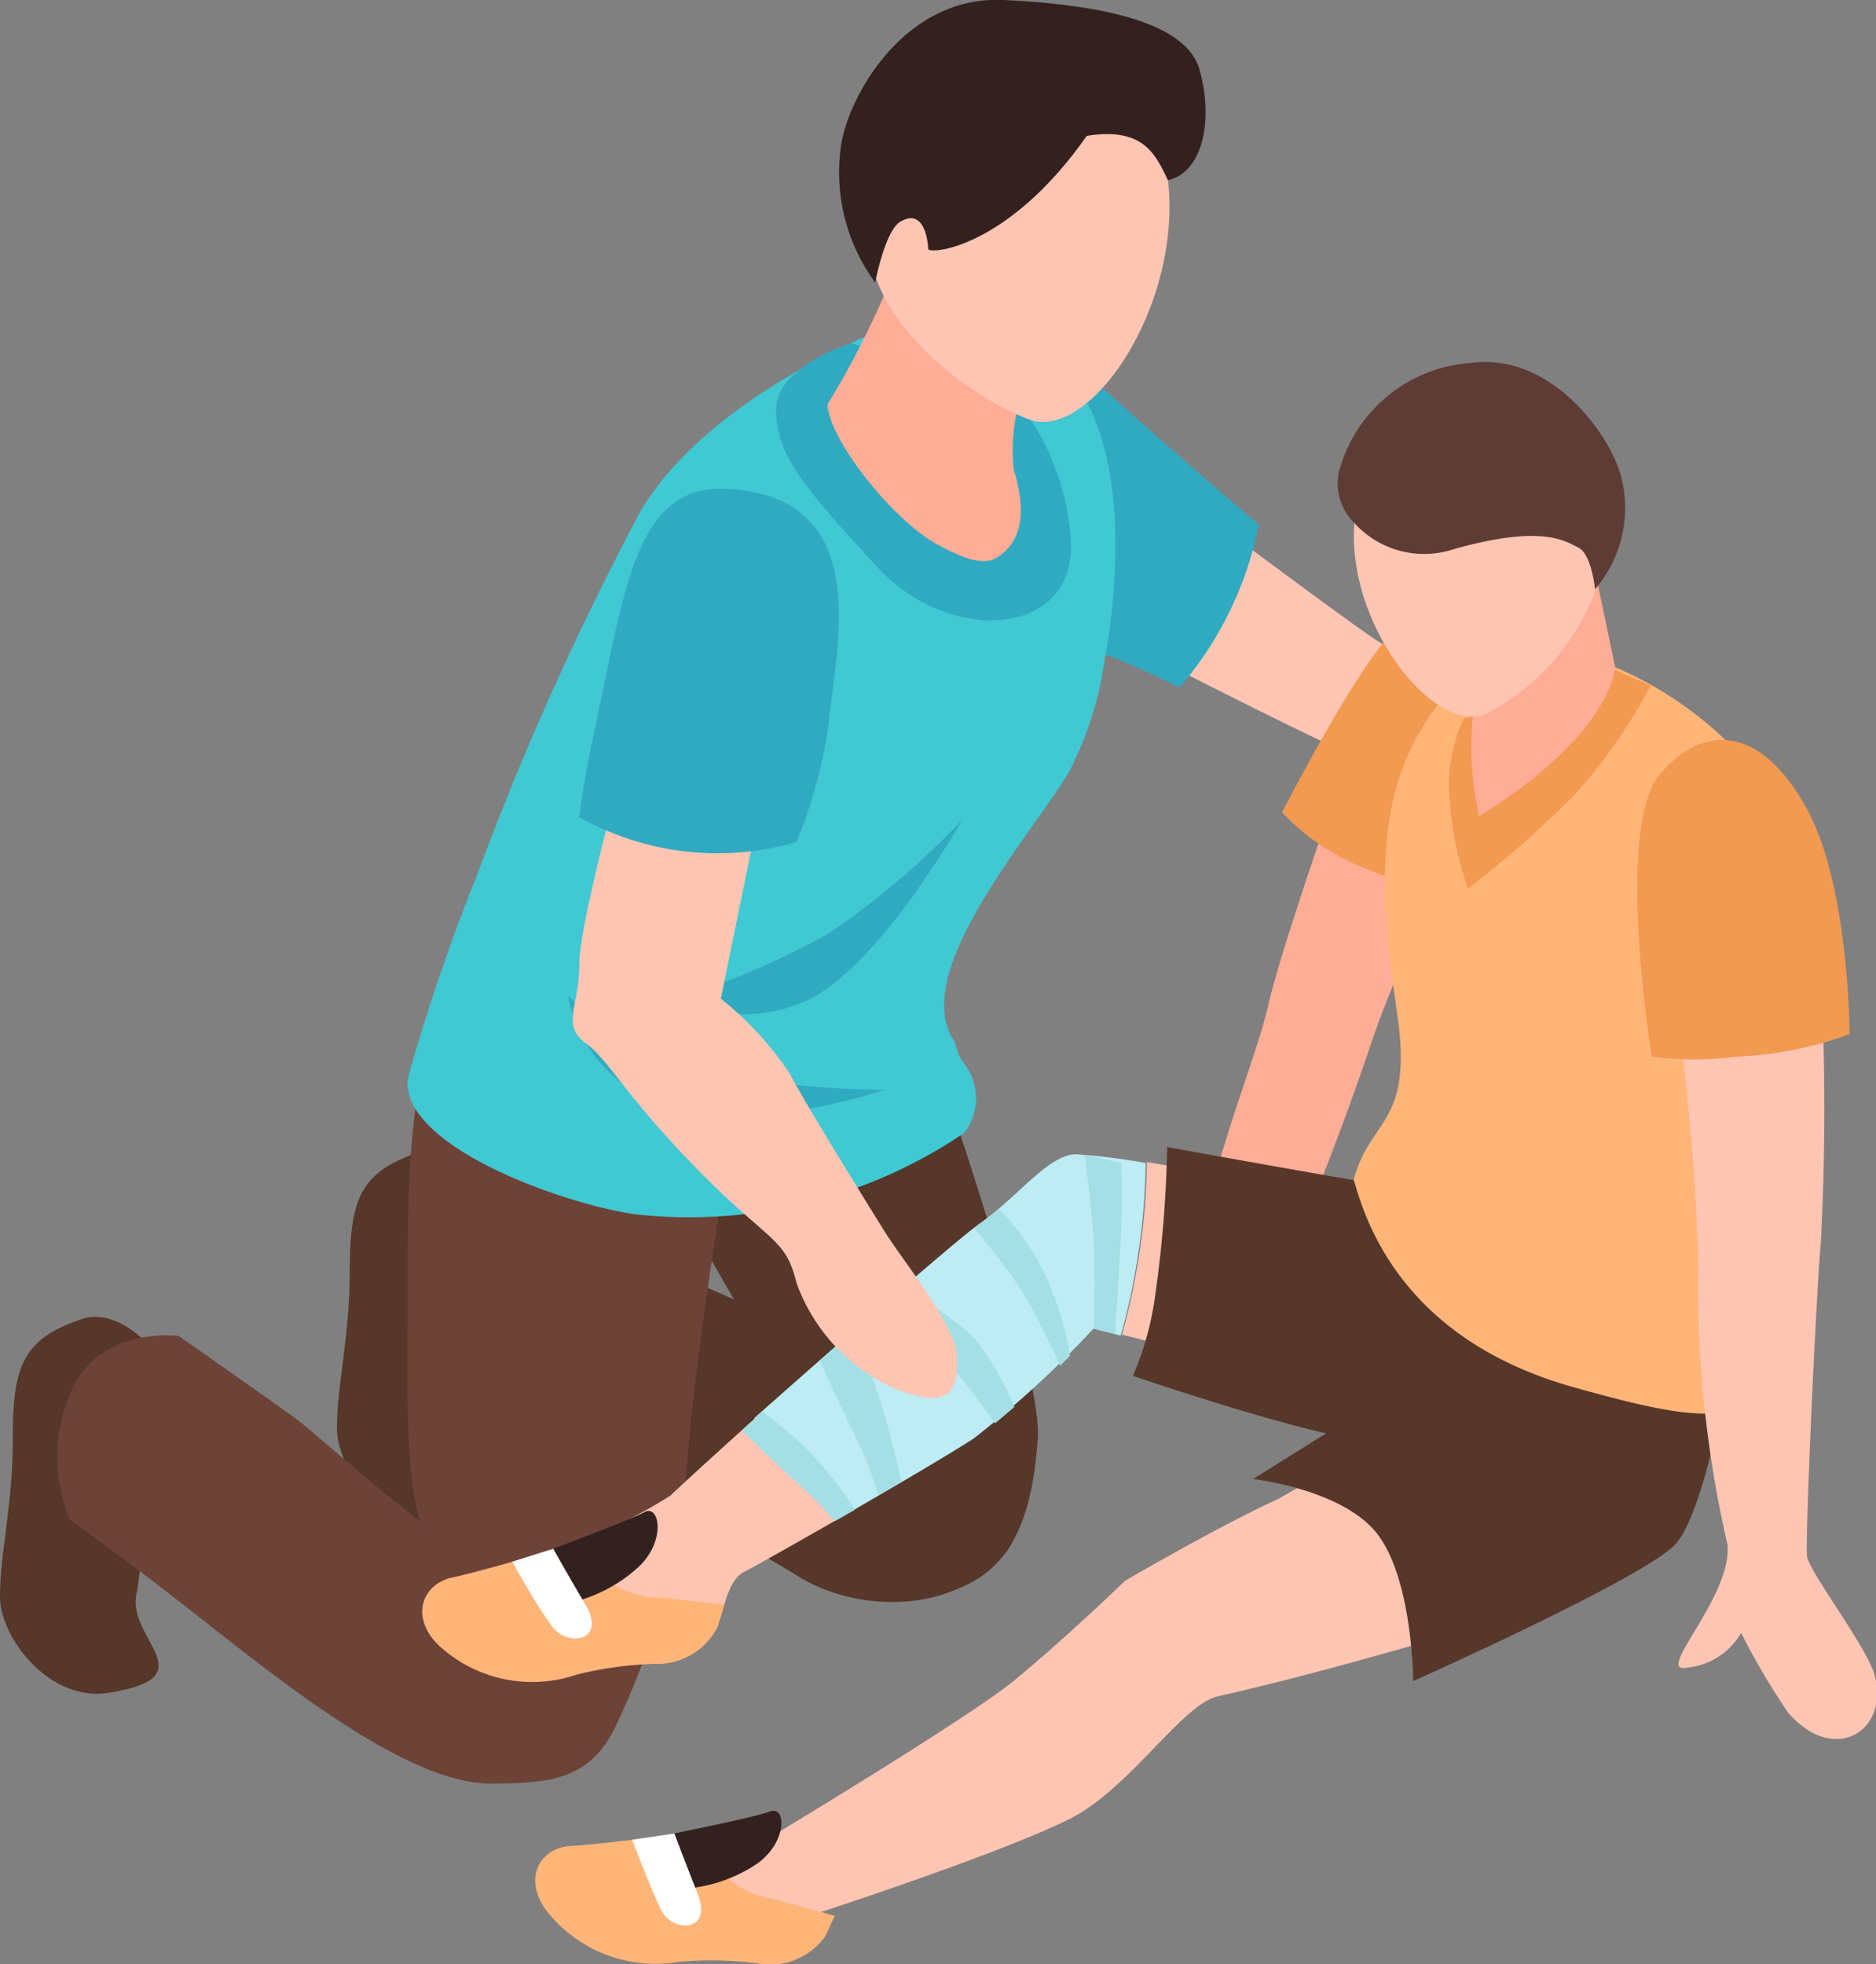
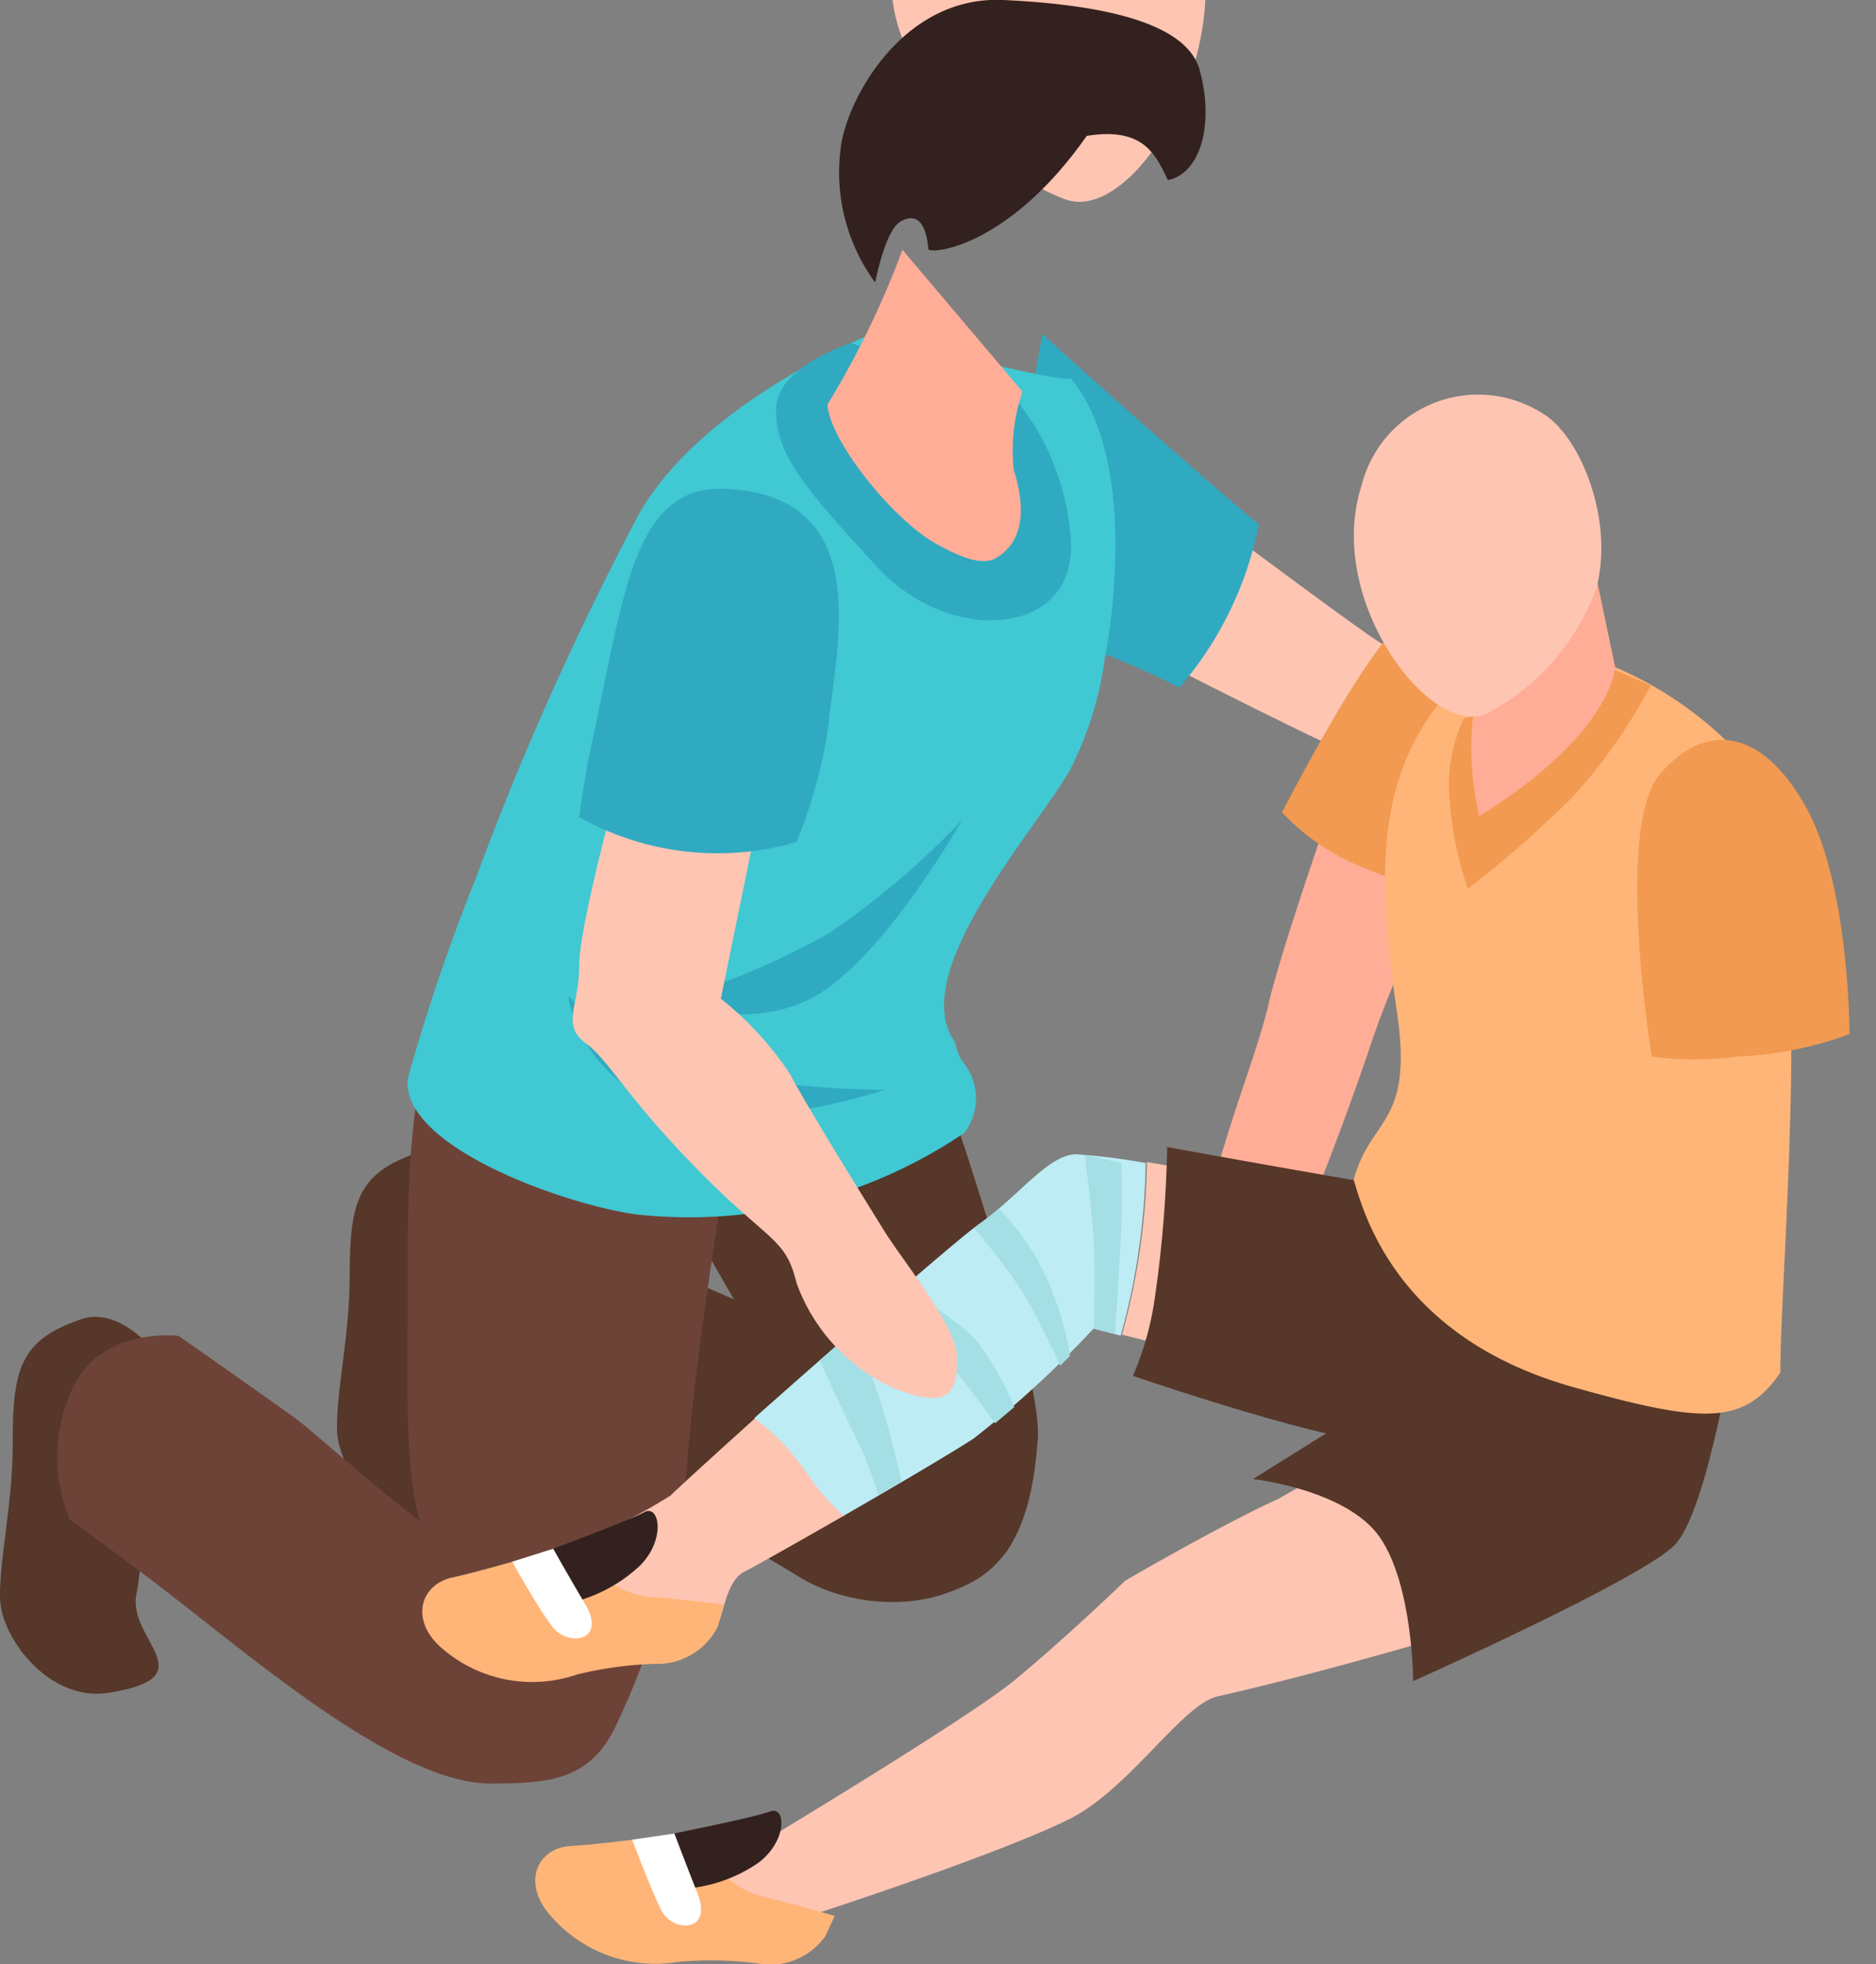
<svg xmlns="http://www.w3.org/2000/svg" viewBox="0 0 75.11 78.63">
  <rect x="0" y="0" width="75.11" height="78.63" fill="#808080" stroke="none" />
  <defs>
    <style>.cls-1{fill:#ffc5b3;}.cls-2{fill:#30aac1;}.cls-3{fill:#563729;}.cls-4{fill:#6d4338;}.cls-5{fill:#40c8d3;}.cls-6{fill:#ffad97;}.cls-7{fill:#33211f;}.cls-8{fill:#bdecf4;}.cls-9{fill:#a3dfe5;}.cls-10{fill:#ffb578;}.cls-11{fill:#fff;}.cls-12{fill:#f29a51;}.cls-13{fill:#5e3c36;}</style>
  </defs>
  <g id="Слой_2" data-name="Слой 2">
    <g id="Layer_1" data-name="Layer 1">
      <path class="cls-1" d="M49.19,21.31s5.27,3.94,6.07,4.42,5.25,2.11,6.5,2.56,0,4.05,0,4.05l-7.08-1.9c-.91-.24-8.52-4.12-9-4.39S49.19,21.31,49.19,21.31Z" />
      <path class="cls-2" d="M50.4,21c-3.75-3.16-8.67-7.63-8.67-7.63l-2,11.47a30.7,30.7,0,0,1,7.49,2.69A14.22,14.22,0,0,0,50.4,21Z" />
      <path class="cls-3" d="M41.55,57.6C41.76,54.68,37.29,42,37.29,42s-11.09-3.31-10.73,5.1L36.26,64C40.19,63.81,41.28,61.35,41.55,57.6Z" />
      <path class="cls-3" d="M20.78,56.64S29.89,61.82,32,63.13s6,1.66,8.23-.93-5.67-8-5.93-8.05c-1.77-.6-9.38-4.4-11.13-4.35C19.12,49.93,20.78,56.64,20.78,56.64Z" />
      <path class="cls-3" d="M3.32,52.79c-2.43.81-2.83,1.88-2.81,5,0,2.41-.52,4.48-.51,6.14s2,4.21,4.33,3.84c4-.62.76-2.12,1.13-3.94s.39-6.93,1-8.14S4.86,52.28,3.32,52.79Z" />
      <path class="cls-3" d="M16.8,46.12C14.38,46.93,14,48,14,51.06c0,2.41-.52,4.48-.51,6.14s1.95,4.21,4.33,3.84c4-.62.76-2.12,1.12-3.94s.4-6.93,1-8.14S18.35,45.6,16.8,46.12Z" />
      <path class="cls-4" d="M18.05,40.36c-1.67,1.87-1.74,6.74-1.73,11.4,0,3.72-.12,7.31.51,9.14-1.72-1.27-4.24-3.55-5-4.12-2.24-1.6-4.68-3.3-4.68-3.3s-3-.38-4.2,2a6.48,6.48,0,0,0-.15,5.36s2.42,1.73,4.64,3.48c3.71,2.91,8.72,7,12.1,7.08,2.36,0,4.1-.07,5.15-2.38a30.59,30.59,0,0,0,2.77-9.7c.28-4.86,1.89-14.22,1.89-14.22S20.91,42.49,18.05,40.36Z" />
      <path class="cls-5" d="M42.86,15.14c-.7.19-7.91-1.79-7.91-1.79s-6.8,2.7-9.37,7.23a120.08,120.08,0,0,0-6.53,14.58,78.38,78.38,0,0,0-2.72,8c-.33,2.75,6.37,5.09,9.17,5.46a19.64,19.64,0,0,0,13.1-3.26,2.26,2.26,0,0,0,0-2.78,1.78,1.78,0,0,1-.35-.84c-2-2.73,3.21-8.49,4.6-10.93a14.1,14.1,0,0,0,1.39-4.49C44.79,23.37,45.17,17.86,42.86,15.14Z" />
      <path class="cls-2" d="M28.22,42.88a14.82,14.82,0,0,1-5.48-3,5.81,5.81,0,0,0,4.13,4.47c3.56,1,8.54-.72,8.54-.72A37.62,37.62,0,0,1,28.22,42.88Z" />
      <path class="cls-2" d="M26.08,39.92s3.64,1.55,6.48,0,5.95-7.08,5.95-7.08a32.37,32.37,0,0,1-5.35,4.54C31,38.59,27.48,40.14,26.08,39.92Z" />
      <path class="cls-2" d="M34.07,13.74s-3,.92-3,2.66,1,3,4.09,6.34c2.93,3.12,7.81,2.71,7.72-.94a9.92,9.92,0,0,0-2.49-6.14Z" />
      <path class="cls-6" d="M40.94,15.68,36.13,10a35.46,35.46,0,0,1-3,6.19c.07,1.44,2.66,4.7,4.46,5.64.72.38,1.71.89,2.34.48s1.35-1.26.66-3.5A7.19,7.19,0,0,1,40.94,15.68Z" />
-       <path class="cls-1" d="M36.56,2.43C35,3.87,33.82,8,35.11,11.24c1.14,2.9,4.54,5,6.12,5.56,2.82,1,7.34-6.49,4.89-12A6,6,0,0,0,36.56,2.43Z" />
+       <path class="cls-1" d="M36.56,2.43c1.14,2.9,4.54,5,6.12,5.56,2.82,1,7.34-6.49,4.89-12A6,6,0,0,0,36.56,2.43Z" />
      <path class="cls-7" d="M46.76,7.21c-.49-1-.95-2.14-3.25-1.77-3,4.28-6,4.74-6.34,4.55-.09-1.14-.52-1.48-1.13-1.11s-1,2.43-1,2.43a7.45,7.45,0,0,1-1.34-5.65C34.1,3.61,36.33-.18,40.17,0S47.38.86,48,2.7C48.64,4.87,48.1,6.94,46.76,7.21Z" />
      <path class="cls-6" d="M54.51,28.83s-3.07,8.56-3.71,11.32-2.33,6.18-3.28,12.13C47.2,54.21,50,54,50,54a120.68,120.68,0,0,0,5-12.53,35.75,35.75,0,0,1,4.62-8.94Z" />
      <path class="cls-1" d="M28.17,75.16S38.51,69,40.6,67.28s4.45-4,4.45-4S48.8,61.09,51.19,60a42,42,0,0,0,6.25-4.28l6.21,8s-8.4,2.72-14.89,4.19c-1.45.32-3.55,3.75-6,4.94-3.33,1.63-11.72,4.29-11.72,4.29Z" />
      <path class="cls-1" d="M32.29,58.9a9,9,0,0,0-2.05-2.13c-1.72,1.55-3.09,2.8-3.39,3.1A23,23,0,0,1,22.52,62c1.46,1.91,4.12,3.32,6.34,2.72.2-.72.41-1.52.91-1.78s2.15-1.19,4.05-2.28A9.5,9.5,0,0,1,32.29,58.9Z" />
      <path class="cls-1" d="M51.65,47.52s-3.21-.57-5.73-1a27.09,27.09,0,0,1-1,6.91l4.75,1.2Z" />
      <path class="cls-8" d="M43.09,46.21c-1.11,0-2.3,1.68-3.89,2.79-1,.72-5.66,4.81-9,7.77a9,9,0,0,1,2.05,2.13,9.5,9.5,0,0,0,1.53,1.78c2.07-1.19,4.31-2.51,5.2-3.09a40.6,40.6,0,0,0,4.8-4.4l1.09.28a27.09,27.09,0,0,0,1-6.91A24.67,24.67,0,0,0,43.09,46.21Z" />
-       <path class="cls-9" d="M29.7,57.26s1.53,1.52,2.28,2.16a14.81,14.81,0,0,1,1.44,1.48l.81-.46A15.19,15.19,0,0,0,32.29,58a17,17,0,0,0-1.76-1.48Z" />
      <path class="cls-9" d="M32.82,54.46s.9,2,1.41,3a17.17,17.17,0,0,1,.94,2.39l.92-.54s-.49-2.27-1-3.66A8.85,8.85,0,0,0,34,53.44Z" />
      <path class="cls-9" d="M35.07,52.68a13.69,13.69,0,0,1,3,2c.77.87,1.77,2.3,1.77,2.3l.77-.65A11.08,11.08,0,0,0,39,53.56a13.72,13.72,0,0,0-2.86-2Z" />
      <path class="cls-9" d="M39,49.17a25,25,0,0,1,2,2.64c.59,1,1.45,2.86,1.45,2.86l.39-.39a12.17,12.17,0,0,0-1.21-3.67A9.87,9.87,0,0,0,40,48.4Z" />
      <path class="cls-9" d="M43.43,46.23s.32,2.52.37,3.57,0,3.39,0,3.39l.84.21s.2-2.92.25-4.25,0-2.59,0-2.59Z" />
      <path class="cls-3" d="M46.73,45.92a47.8,47.8,0,0,1-.47,5.87,12.27,12.27,0,0,1-.9,3.29s4.92,1.69,8,2.36,6.23,1.3,6.23,1.3L62,54.62s-4.34-6.89-5.43-7S46.73,45.92,46.73,45.92Z" />
      <path class="cls-3" d="M64.09,50.5,50.17,59.21s3.76.42,5.08,2.34,1.33,5.75,1.33,5.75,9.14-4.08,10.47-5.45,2.4-8.36,2.4-8.36Z" />
      <path class="cls-10" d="M23.12,61.76s-3.68,1.11-5,1.39-1.74,1.77-.36,2.89a5.51,5.51,0,0,0,5.33,1,14.58,14.58,0,0,1,3.13-.43,2.7,2.7,0,0,0,2.53-1.52l.24-.85s-1.48-.19-2.66-.29A3.56,3.56,0,0,1,23.12,61.76Z" />
      <path class="cls-7" d="M21.56,62.22s3.62-1.34,4.23-1.68.88,1.08-.16,2.13a6.05,6.05,0,0,1-2.51,1.42A4.57,4.57,0,0,1,21.56,62.22Z" />
      <path class="cls-11" d="M20.51,62.52s1,1.82,1.62,2.62,2.17.56,1.31-.9S22.15,62,22.15,62Z" />
      <path class="cls-10" d="M28,73.31s-3.8.52-5.14.59-2,1.47-.81,2.8a5.54,5.54,0,0,0,5.11,1.84,14.58,14.58,0,0,1,3.16.06,2.7,2.7,0,0,0,2.73-1.1l.37-.8S32,76.28,30.84,76A3.56,3.56,0,0,1,28,73.31Z" />
      <path class="cls-7" d="M26.39,73.52s3.79-.75,4.44-1,.7,1.2-.49,2.07a6,6,0,0,1-2.7,1A4.62,4.62,0,0,1,26.39,73.52Z" />
      <path class="cls-11" d="M25.31,73.65s.75,2,1.18,2.85,2.06.89,1.44-.69S27,73.4,27,73.4Z" />
      <path class="cls-12" d="M51.33,32.52a9,9,0,0,0,2.76,2,17.59,17.59,0,0,0,3.1,1.08s4.44-7.5,3.1-9.18S57.48,24.18,56.12,25,51.33,32.52,51.33,32.52Z" />
      <path class="cls-10" d="M54.2,47.23c.41,1.38,1.74,6.33,8.82,8.31,5.19,1.46,6.81,1.52,8.26-.59,0-4.65,1.62-21.07-1.34-24.43a14.71,14.71,0,0,0-6.86-4.38s-2.63-2.3-5.93,2.66c-2.2,3.32-1.86,7.31-1.21,11.78S54.86,44.73,54.2,47.23Z" />
-       <path class="cls-1" d="M67.05,39.92A90.19,90.19,0,0,1,68,50.61a45.87,45.87,0,0,0,1.16,11.21c.22,2.11-3,5.23-1.61,4.94a2.81,2.81,0,0,0,2.16-1.39,28,28,0,0,0,1.88,3.19c1.86,2.16,4.13.7,3.44-1.57-.35-1.14-2.59-4.06-2.68-4.68s.38-10.84.55-12.52a103.6,103.6,0,0,0,0-10.82Z" />
      <path class="cls-12" d="M66.13,42.3a13,13,0,0,0,3.41,0,14.75,14.75,0,0,0,4.51-.9s0-6-1.76-9.12-4-3.42-5.83-1.29S66.13,42.3,66.13,42.3Z" />
      <path class="cls-6" d="M59.33,26.4l-.43,3.05-.13,1s-.72,2.68.11,3,3-1.72,3.92-2.56A8,8,0,0,0,65,28.31L63.87,22.9Z" />
      <path class="cls-1" d="M61.94,16.67a4.81,4.81,0,0,0-7.43,2.78c-1.48,4.59,2.8,10.15,5,9.12a9.22,9.22,0,0,0,4.4-5C64.62,20.87,63.34,17.68,61.94,16.67Z" />
-       <path class="cls-13" d="M54.19,20.9a3.77,3.77,0,0,0,4,1.09c3.53-1,4.46-.34,5-.07s.67,1.67.67,1.67a5,5,0,0,0,1.05-4.49c-.42-1.68-2.81-5-6-4.57a5.87,5.87,0,0,0-5.31,4.39A2.21,2.21,0,0,0,54.19,20.9Z" />
      <path class="cls-12" d="M58.61,28.76a6.39,6.39,0,0,0-.6,2.68,13.77,13.77,0,0,0,.76,4.14A42.94,42.94,0,0,0,63,31.87a21.7,21.7,0,0,0,3.09-4.43l-1.44-.62s-.22,2.63-5.42,5.85a12,12,0,0,1-.26-4Z" />
      <path class="cls-1" d="M24.84,31.07S23.19,37,23.19,38.65s-.74,2.38.27,3.12,1.8,2.51,5.43,6c2.13,2,2.61,2,3,3.59a7.36,7.36,0,0,0,3.89,4.21c2.45,1,2.54-.07,2.54-1.25s-2.24-3.95-2.89-5-3.11-5-3.81-6.34a13.06,13.06,0,0,0-2.76-3l1.91-9.33Z" />
      <path class="cls-2" d="M31.89,33.71a19.75,19.75,0,0,0,1.27-4.6c.26-3,2-9.27-4.11-9.54-3.71-.16-4.05,4.23-5.36,10.2-.22,1-.37,2-.5,2.94A11.31,11.31,0,0,0,31.89,33.71Z" />
    </g>
  </g>
</svg>